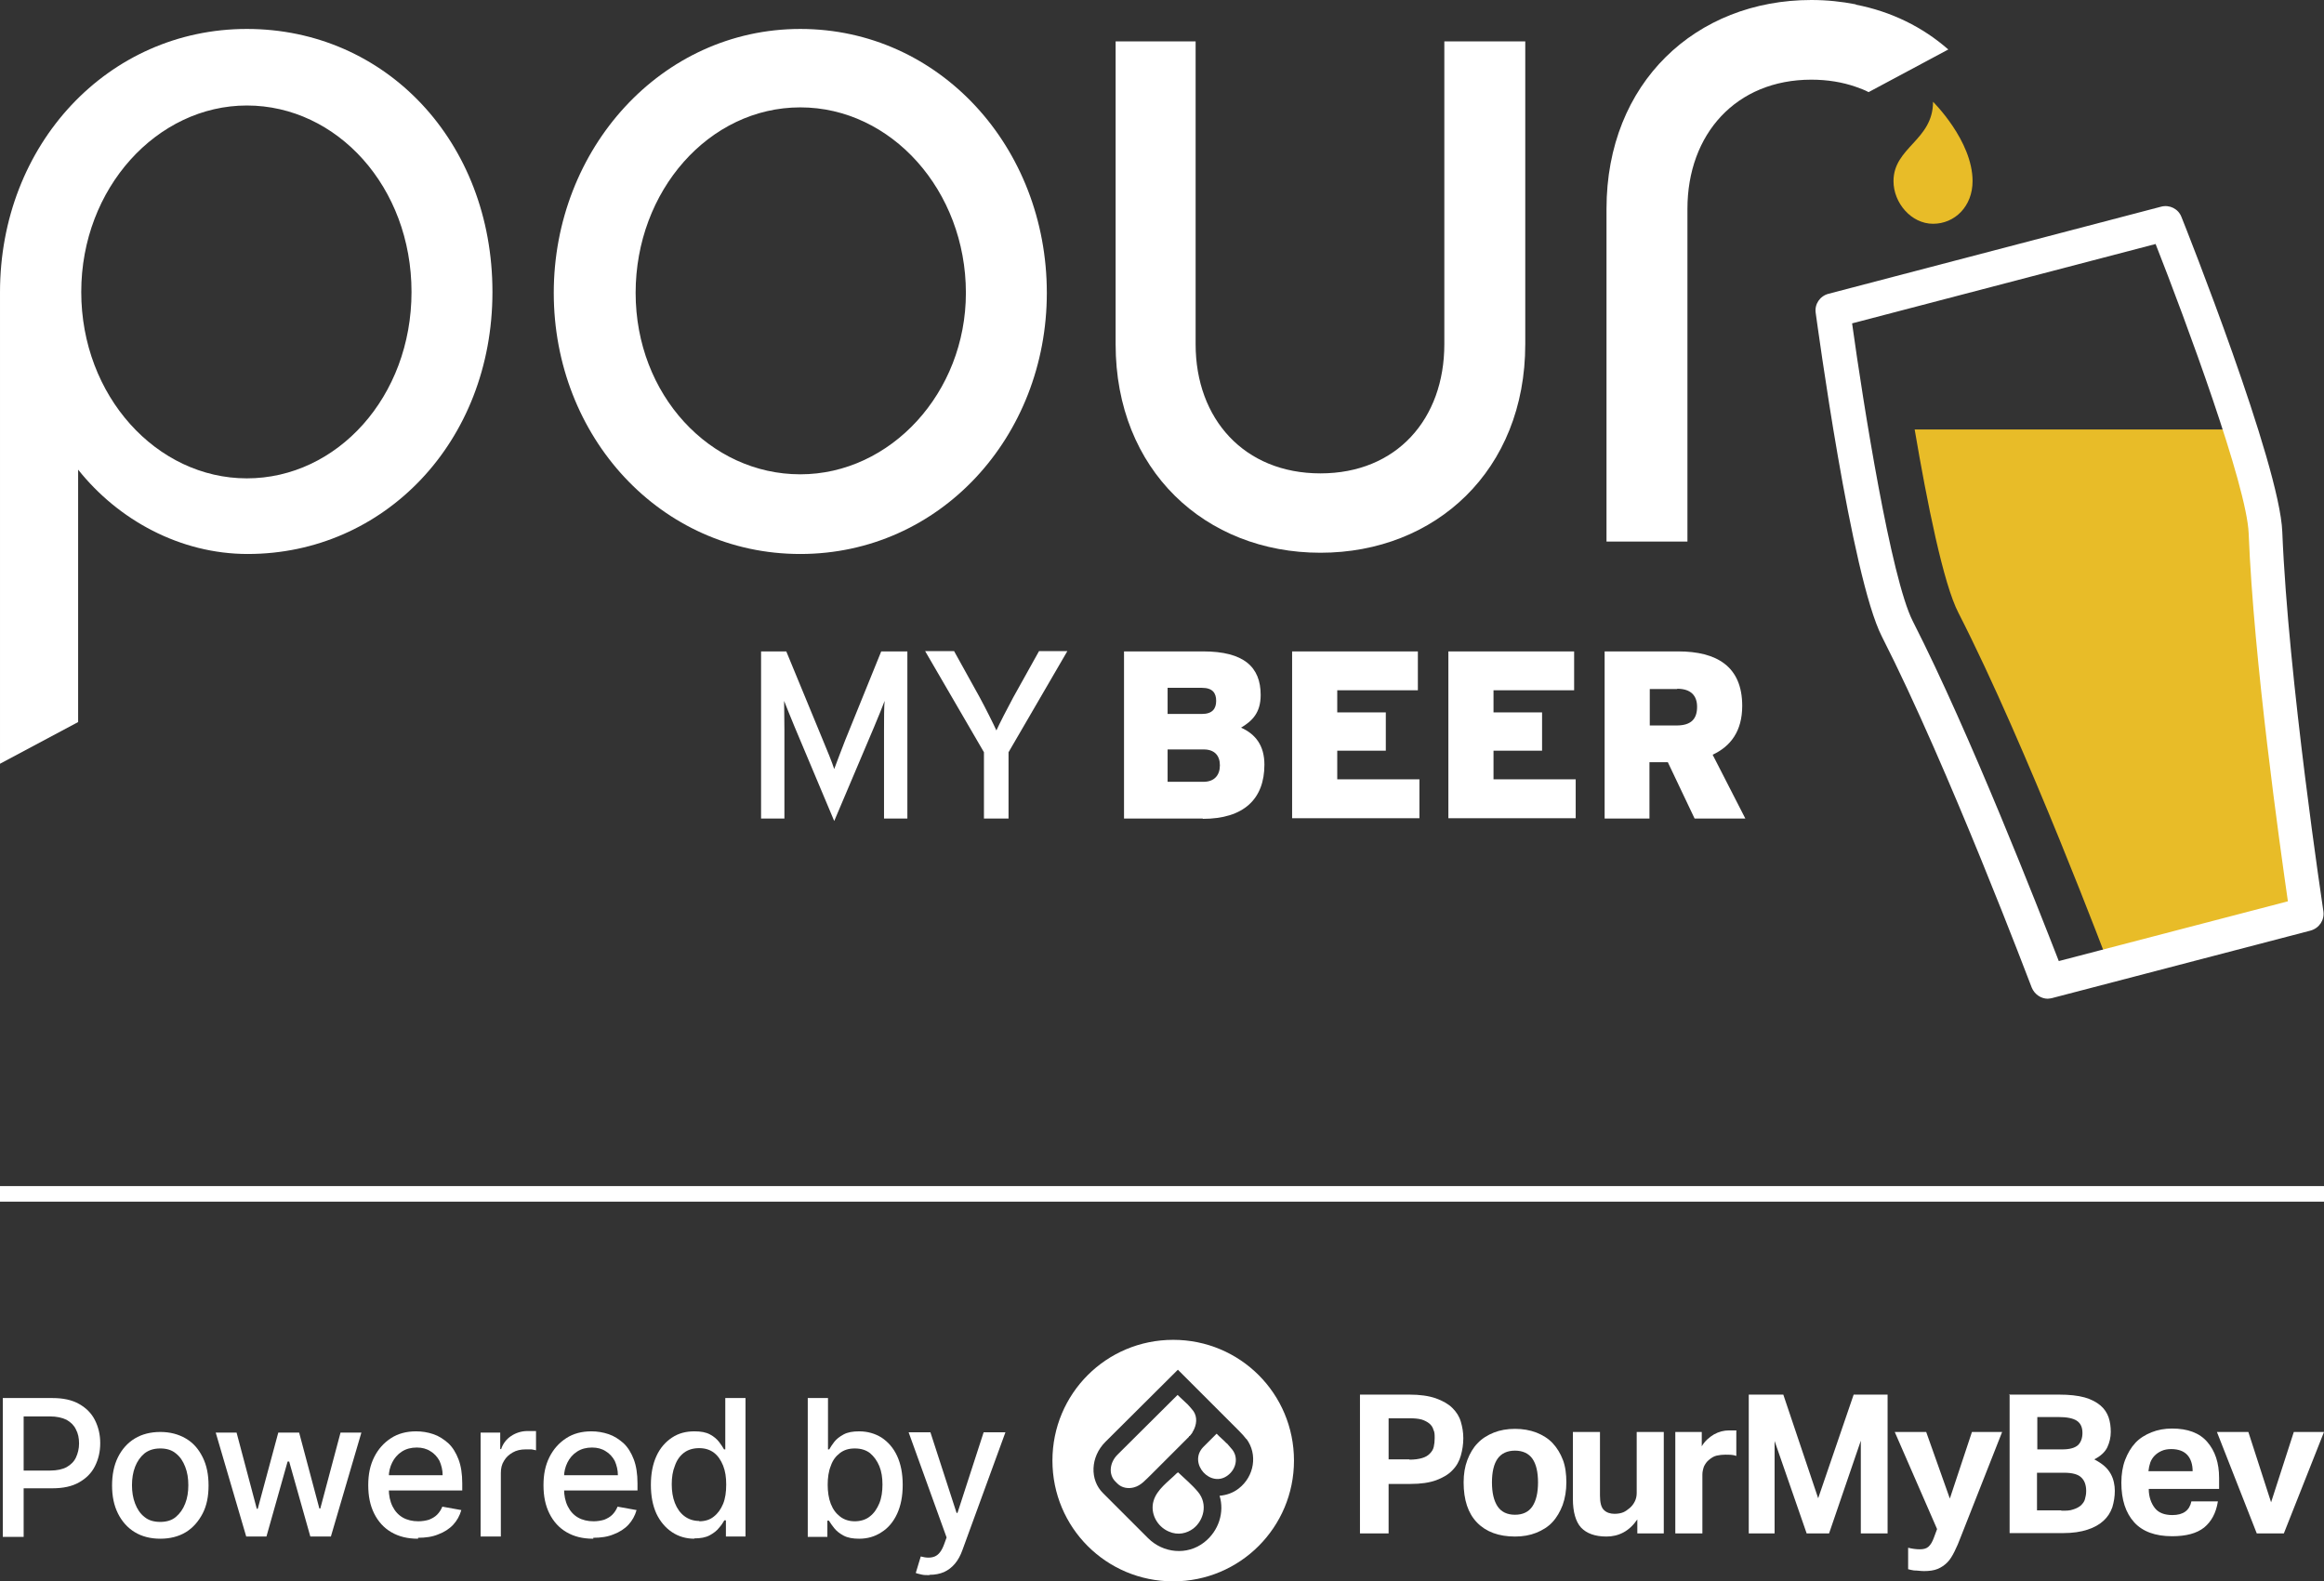
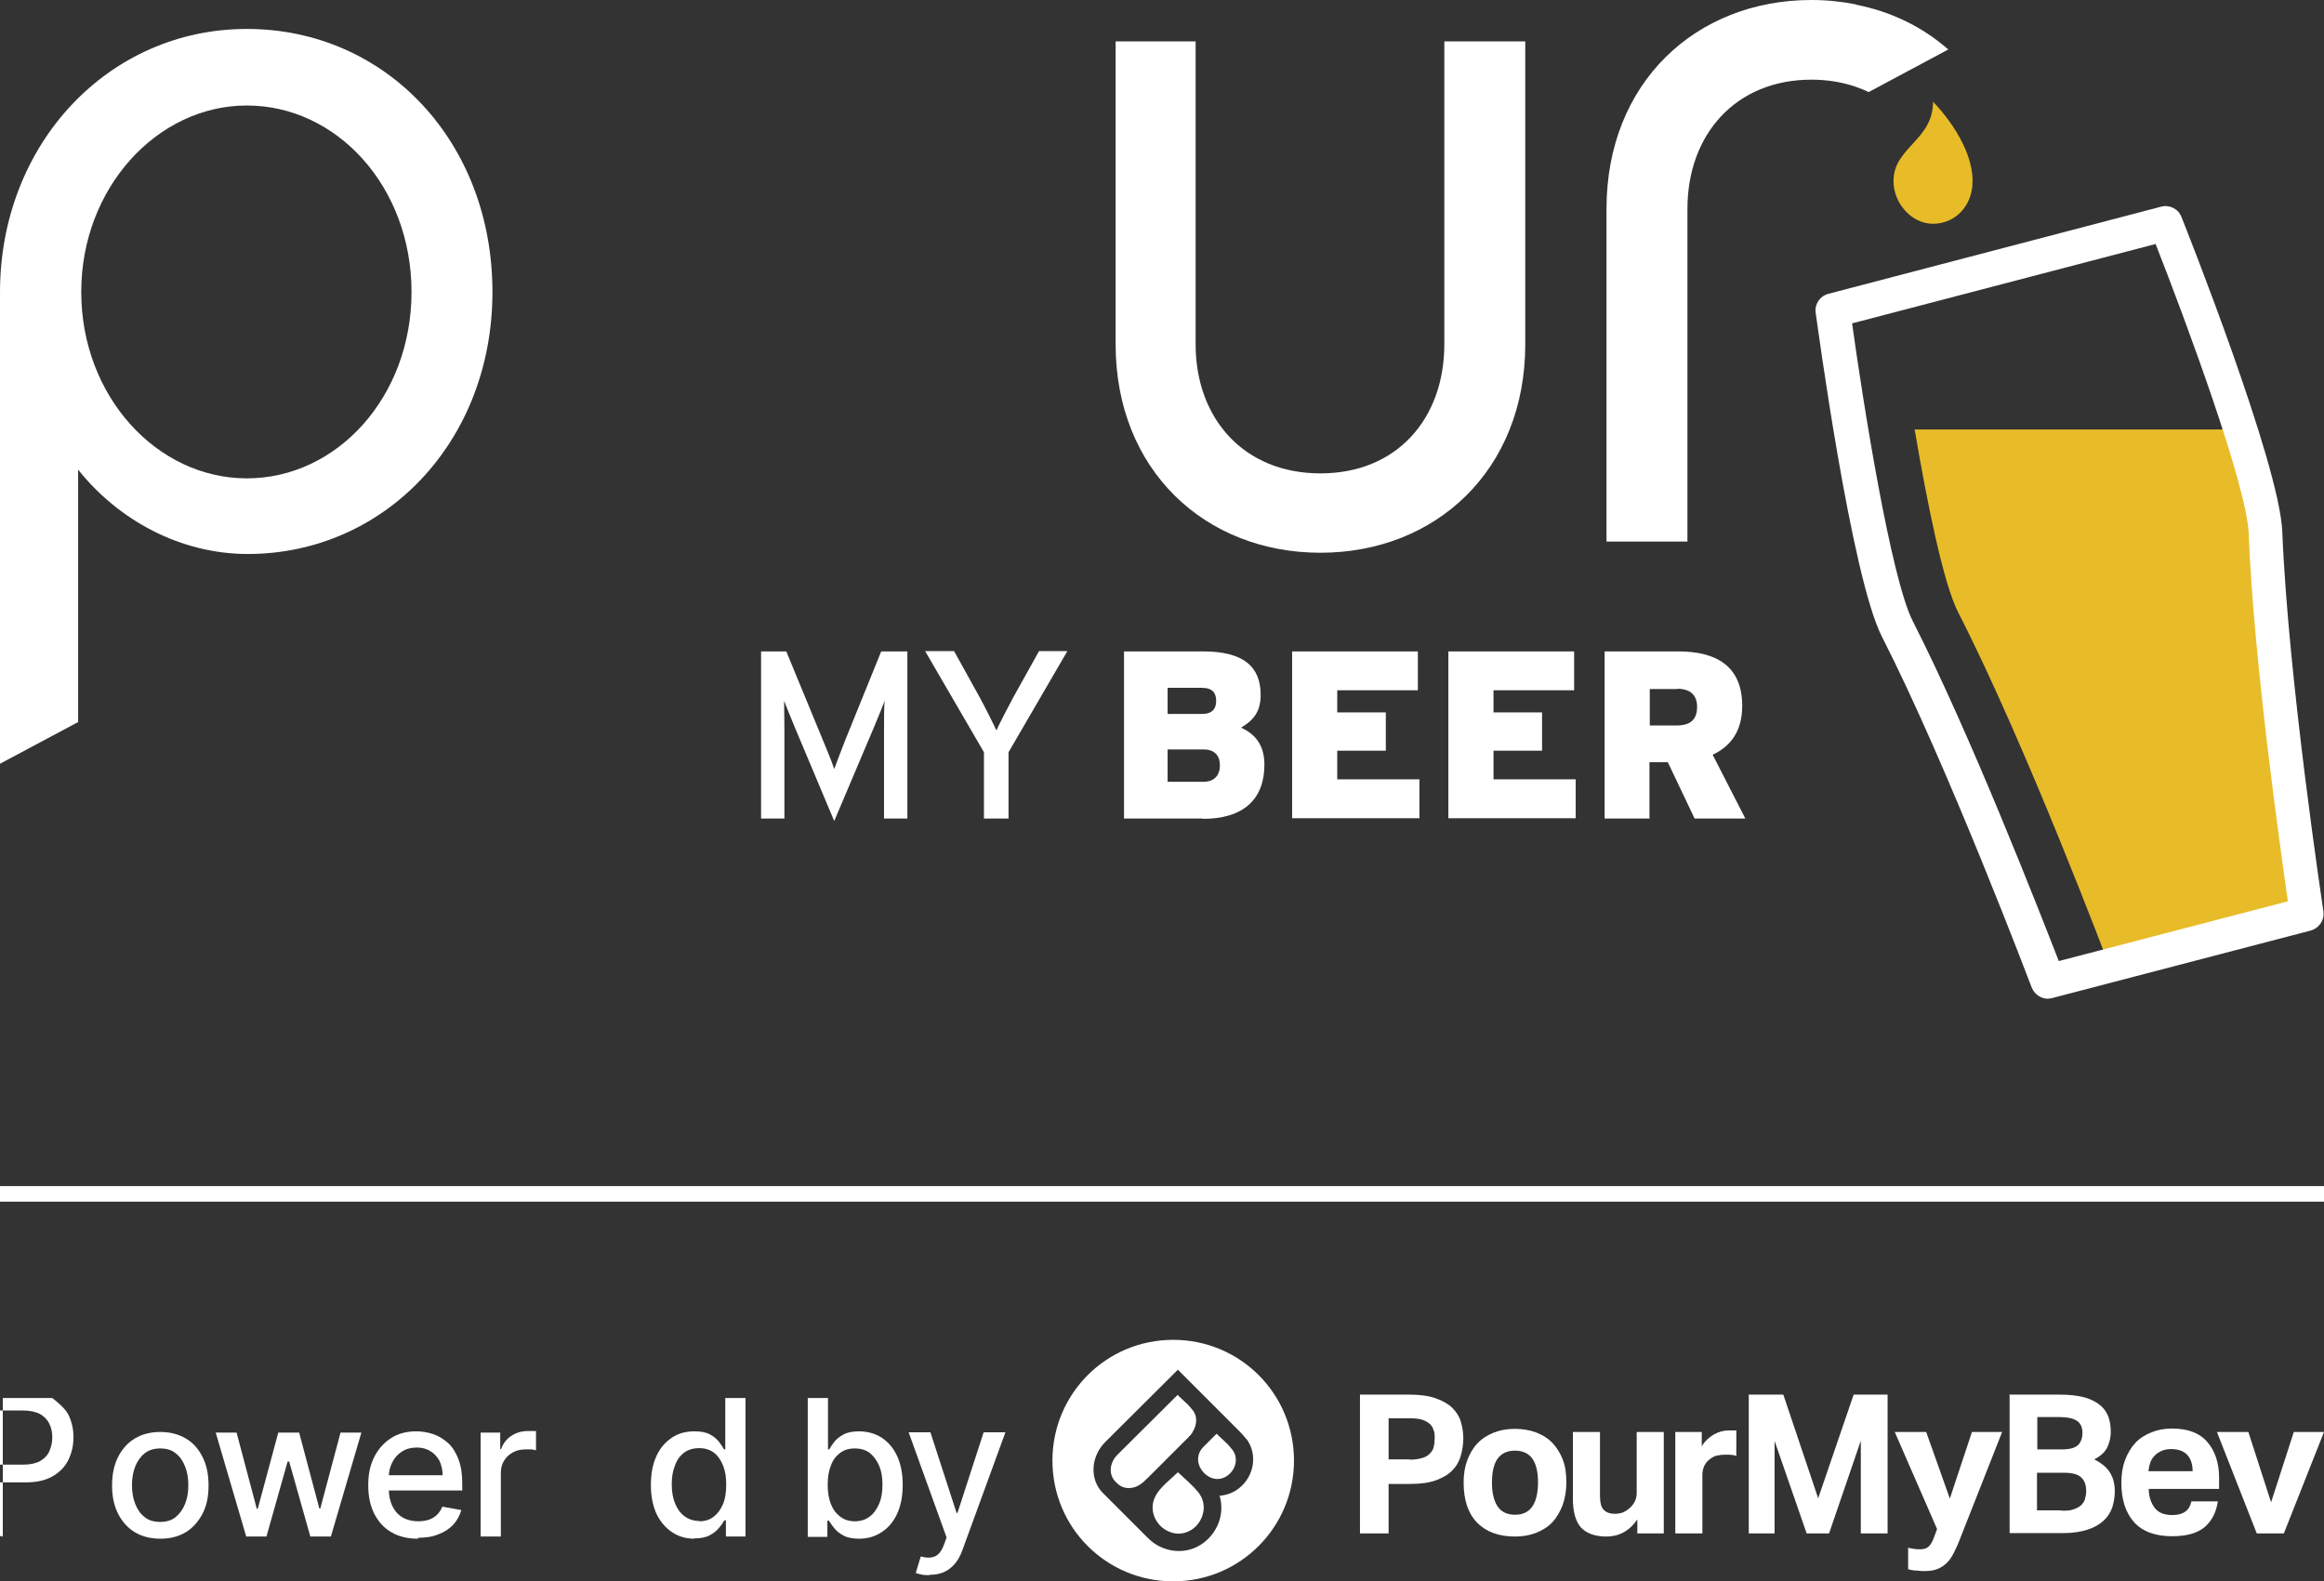
<svg xmlns="http://www.w3.org/2000/svg" viewBox="0 0 74.66 50.81">
  <rect x="0" y="0" width="74.66" height="50.81" fill="#333333" stroke="none" />
  <g fill="#fff">
-     <path d="m.09 49.37v-4.45h1.59c.35 0 .63.06.86.19s.4.3.51.52.17.46.17.74-.06.52-.17.74-.28.39-.51.52-.51.19-.86.19h-1.1v-.57h1.03c.22 0 .4-.04.53-.11.14-.08.24-.18.3-.31s.1-.28.1-.45-.03-.32-.1-.45c-.06-.13-.16-.23-.3-.31-.14-.07-.32-.11-.54-.11h-.84v3.87h-.67z" />
+     <path d="m.09 49.37v-4.45h1.59s.4.3.51.52.17.46.17.74-.06.52-.17.74-.28.39-.51.52-.51.19-.86.19h-1.1v-.57h1.03c.22 0 .4-.04.53-.11.14-.08.24-.18.3-.31s.1-.28.1-.45-.03-.32-.1-.45c-.06-.13-.16-.23-.3-.31-.14-.07-.32-.11-.54-.11h-.84v3.87h-.67z" />
    <path d="m5.15 49.44c-.31 0-.59-.07-.82-.21s-.41-.34-.54-.6-.19-.56-.19-.9.06-.65.19-.91.31-.46.54-.6.51-.21.82-.21.58.07.82.21.41.34.54.6.19.56.19.91-.06.65-.19.9-.31.46-.54.6-.51.21-.82.21zm0-.54c.2 0 .37-.05.5-.16s.23-.25.3-.43.1-.37.1-.59-.03-.41-.1-.59-.16-.32-.3-.43c-.13-.11-.3-.16-.5-.16s-.37.05-.51.16c-.13.11-.23.25-.3.43s-.1.38-.1.59.03.41.1.59.16.32.3.43c.13.11.3.16.51.16z" />
    <path d="m7.91 49.37-.98-3.34h.67l.65 2.45h.03l.66-2.45h.67l.65 2.44h.03l.65-2.44h.67l-.98 3.34h-.66l-.68-2.41h-.05l-.68 2.41h-.66z" />
    <path d="m13.42 49.44c-.33 0-.61-.07-.85-.21s-.42-.34-.55-.6-.19-.56-.19-.91.06-.64.19-.9.31-.46.54-.61.5-.22.81-.22c.19 0 .37.03.55.09s.33.16.48.29c.14.13.25.31.33.52s.12.47.12.77v.23h-2.65v-.49h2.02c0-.17-.04-.32-.1-.46-.07-.13-.17-.24-.29-.31-.12-.08-.27-.12-.44-.12-.18 0-.34.04-.48.13s-.24.21-.31.35-.11.3-.11.46v.38c0 .22.04.41.12.57s.19.28.33.36.31.12.5.12c.12 0 .24-.02.34-.05.1-.04.19-.09.26-.16s.13-.16.17-.26l.61.11c-.05.18-.14.34-.26.47s-.29.24-.48.31c-.19.08-.41.11-.65.11v.03z" />
    <path d="m15.44 49.37v-3.34h.63v.53h.03c.06-.18.17-.32.32-.42s.33-.16.53-.16h.14s.1 0 .13 0v.62s-.07-.02-.14-.03c-.07 0-.13 0-.2 0-.15 0-.29.03-.41.1s-.21.15-.28.27c-.07.11-.1.24-.1.39v2.04s-.65 0-.65 0z" />
-     <path d="m19.05 49.44c-.33 0-.61-.07-.85-.21s-.42-.34-.55-.6-.19-.56-.19-.91.06-.64.19-.9.31-.46.54-.61.5-.22.81-.22c.19 0 .37.03.55.09s.33.16.48.29c.14.13.25.31.33.52s.12.47.12.77v.23h-2.65v-.49h2.02c0-.17-.04-.32-.1-.46-.07-.13-.17-.24-.29-.31-.12-.08-.27-.12-.44-.12-.18 0-.34.04-.48.13s-.24.21-.31.35-.11.3-.11.46v.38c0 .22.04.41.12.57s.19.28.33.36.31.12.5.12c.12 0 .24-.02.34-.05.1-.04.19-.09.26-.16s.13-.16.17-.26l.61.11c-.05.18-.14.34-.26.47s-.29.24-.48.31c-.19.08-.41.11-.65.11v.03z" />
    <path d="m22.31 49.44c-.27 0-.51-.07-.72-.21s-.38-.34-.5-.59c-.12-.26-.18-.57-.18-.93s.06-.67.18-.93.29-.45.5-.59.45-.2.72-.2c.21 0 .37.03.5.1s.22.15.29.24.12.17.16.24h.04v-1.65h.65v4.45h-.63v-.52h-.05c-.04.07-.09.15-.17.24-.07.09-.17.17-.3.24s-.29.1-.5.1zm.15-.56c.19 0 .35-.05.47-.15.13-.1.23-.24.3-.41s.1-.38.1-.62-.03-.43-.1-.61c-.07-.17-.16-.31-.29-.41s-.29-.15-.48-.15-.36.05-.49.15-.23.24-.29.42c-.07.17-.1.37-.1.59s.03.42.1.6.17.32.3.42.29.16.49.16z" />
    <path d="m25.95 49.37v-4.45h.65v1.65h.04c.04-.07.09-.15.16-.24s.17-.17.3-.24.29-.1.5-.1c.27 0 .51.07.72.2.21.14.38.33.5.59s.18.57.18.93-.06.67-.18.93-.29.46-.5.59c-.21.14-.45.21-.72.21-.2 0-.37-.03-.5-.1s-.23-.15-.3-.24-.13-.17-.17-.24h-.05v.52h-.63zm.64-1.67c0 .23.03.44.1.62s.17.31.3.41.29.15.47.15.36-.05.49-.16c.13-.1.23-.25.3-.42s.1-.38.1-.6-.03-.42-.1-.59-.17-.31-.3-.42c-.13-.1-.29-.15-.49-.15s-.35.05-.48.15-.23.23-.29.41c-.07.17-.1.38-.1.61z" />
    <path d="m29.86 50.61c-.1 0-.19 0-.26-.02-.08-.02-.14-.03-.18-.05l.16-.53c.18.05.33.05.45 0s.22-.17.3-.39l.08-.22-1.22-3.38h.7l.84 2.59h.03l.84-2.59h.7l-1.38 3.78c-.06.17-.14.32-.24.44s-.22.21-.35.27c-.14.06-.29.09-.47.09z" />
    <path d="m40.04 46.24c-.06-.08-.14-.17-.23-.26l-1.97-1.97s-.39.39-2.33 2.32c-.48.48-.51 1.22-.07 1.65l1.44 1.44c.49.49 1.26.56 1.8.14.48-.37.66-.98.5-1.5.22-.02.43-.09.61-.23.51-.39.62-1.11.25-1.6m1.53.7c0 2.14-1.73 3.88-3.88 3.88s-3.88-1.73-3.88-3.88 1.73-3.88 3.88-3.88 3.88 1.73 3.88 3.88m-2.16-.55c-.1-.11-.22-.2-.32-.31 0 0-.02 0-.03.02l-.41.41c-.49.52.25 1.33.8.9.26-.2.34-.56.14-.82-.06-.07-.12-.14-.18-.21m-1.57.94s-.03.02-.04.03c-.26.26-.63.51-.74.88-.12.4.11.83.49.99.29.13.58.06.79-.1.33-.26.47-.78.15-1.17-.19-.23-.42-.42-.64-.63m.37-1.17s.06-.07.08-.1 0-.03.02-.04c.13-.22.15-.47.02-.66-.05-.07-.12-.14-.18-.21-.11-.11-.22-.2-.33-.31l-1.93 1.92c-.26.26-.29.64-.07.86l.07.07c.14.14.35.17.53.12.23-.06.38-.25.55-.41l1.22-1.22s0 0 0-.02" />
    <path d="m45.28 46.9c.16 0 .3-.02.4-.05.11-.03.19-.08.25-.14s.11-.13.13-.22.03-.18.03-.28 0-.2-.04-.27c-.02-.08-.07-.15-.13-.2s-.15-.1-.25-.13c-.11-.03-.24-.04-.4-.04h-.66v1.32h.67zm-1.59-2.09h1.59c.34 0 .62.04.85.12.22.08.4.18.53.31s.22.27.27.44.08.34.08.53c0 .2-.03.38-.08.56s-.14.34-.27.47c-.13.14-.31.24-.52.32-.22.08-.49.12-.83.12h-.7v1.59h-.92s0-4.46 0-4.46z" />
    <path d="m48.67 48.67c.25 0 .44-.09.56-.27s.18-.44.18-.77-.06-.59-.18-.76-.31-.26-.56-.26-.44.09-.56.26-.18.43-.18.76.06.59.18.77.31.27.56.27m0 .7c-.52 0-.93-.15-1.22-.45s-.43-.73-.43-1.29c0-.27.04-.51.12-.72s.19-.4.33-.54c.14-.15.32-.26.52-.34s.43-.12.68-.12.48.04.69.12c.2.08.38.19.52.34s.25.33.33.54.11.46.11.72-.04.51-.12.73c-.08.21-.19.4-.33.55s-.32.26-.52.34-.43.12-.68.12" />
    <path d="m50.53 46.01h.87v2.04c0 .23.04.39.13.47.08.08.2.12.34.12.11 0 .21-.02.28-.05s.14-.08.21-.14.12-.13.16-.21.06-.17.06-.27v-1.96h.87v3.26h-.85v-.45c-.13.19-.28.33-.45.42s-.35.13-.54.13c-.37 0-.64-.1-.82-.29-.17-.19-.26-.5-.26-.92z" />
    <path d="m55.79 45.96h-.24c-.17 0-.33.04-.49.13-.15.09-.29.21-.39.38v-.46h-.85v3.26h.87v-1.89c0-.09.02-.17.05-.26.04-.08.09-.16.17-.22.07-.06.15-.11.24-.13s.18-.03.27-.03c.14 0 .26 0 .36.04v-.81z" />
    <path d="m56.18 44.81h1.11l1.12 3.33 1.14-3.33h1.09v4.46h-.86v-2.98l-1.02 2.98h-.72l-1.03-2.97v2.97h-.83z" />
    <path d="m63.35 46.01-.71 2.14-.76-2.14h-1.01l1.36 3.12-.1.27c-.05.14-.11.24-.18.3s-.16.08-.28.08-.25-.02-.37-.05v.69c.07.02.13.03.19.04.11 0 .21.02.32.02.17 0 .32-.02.44-.07s.22-.12.31-.21.16-.21.23-.35.14-.3.21-.49l1.32-3.35z" />
    <path d="m66.22 48.54c.15 0 .28 0 .38-.04.1-.03.18-.07.25-.13.06-.06.11-.12.13-.2.02-.07.04-.16.04-.26 0-.19-.05-.34-.16-.44-.1-.1-.29-.15-.55-.15h-.87v1.21h.78zm.03-1.97c.25 0 .41-.05.51-.14.09-.09.14-.22.14-.39 0-.18-.06-.31-.18-.39s-.32-.12-.6-.12h-.67v1.04h.81zm-1.71-1.76h1.61c.33 0 .6.03.82.09.21.06.38.15.51.26s.21.24.26.38c.05.15.07.3.07.47s-.04.34-.11.49-.22.29-.42.39c.13.07.24.14.33.22s.15.16.2.25.08.18.1.27.03.18.03.27c0 .19-.03.36-.08.53-.06.17-.15.31-.28.43s-.3.22-.52.29c-.21.07-.47.11-.79.11h-1.71v-4.46h-.02z" />
    <path d="m70.44 47.27c0-.22-.06-.4-.17-.52s-.28-.19-.52-.19c-.12 0-.22.02-.31.06s-.16.09-.22.15-.11.14-.14.22c-.03.09-.05.18-.06.28zm.81.98c-.06.37-.21.64-.44.83-.24.19-.58.28-1.03.28-.54 0-.95-.15-1.22-.45s-.41-.72-.41-1.27c0-.27.04-.52.12-.73s.19-.4.33-.55.32-.26.52-.34.42-.12.66-.12c.5 0 .88.14 1.13.43s.38.67.38 1.16v.35h-2.26c0 .26.08.47.2.62s.31.22.56.22c.35 0 .55-.15.61-.44h.85z" />
    <path d="m71.22 46.01h1.01l.73 2.26.73-2.26h.97l-1.29 3.26h-.87z" />
    <path d="m28.4 26.3v-2.84c0-.32 0-.79.02-.94-.06.15-.21.54-.34.84l-1.28 3.02-1.27-3.02c-.13-.31-.28-.69-.34-.84 0 .15.01.62.01.94v2.84h-.75v-5.37h.81l1.18 2.86c.13.31.29.7.36.92.08-.22.23-.61.35-.92l1.16-2.86h.84v5.37h-.78z" />
    <path d="m32.4 24.17v2.13h-.79v-2.13l-1.89-3.25h.93l.82 1.48c.18.33.45.87.54 1.07.09-.2.35-.71.54-1.06l.83-1.49h.91z" />
    <path d="m38.64 26.3h-2.53v-5.37h2.54c1.31 0 1.85.5 1.85 1.4 0 .58-.28.84-.63 1.05.47.21.75.58.75 1.19 0 1.1-.66 1.74-1.98 1.74m-.03-4.21h-1.1v.84h1.1c.34 0 .46-.17.46-.42s-.11-.42-.46-.42m.06 1.98h-1.16v1.04h1.15c.36 0 .53-.22.53-.53s-.17-.51-.52-.51" />
    <path d="m41.51 26.3v-5.37h4.04v1.25h-2.59v.71h1.56v1.23h-1.56v.92h2.64v1.25h-4.09z" />
    <path d="m46.53 26.3v-5.37h4.04v1.25h-2.59v.71h1.56v1.23h-1.56v.92h2.64v1.25h-4.09z" />
    <path d="m54.44 26.3-.86-1.81h-.59v1.81h-1.44v-5.37h2.36c1.24 0 2.06.48 2.06 1.75 0 .81-.37 1.3-.95 1.57l1.05 2.05zm-.56-4.16h-.88v1.17h.86c.47 0 .66-.21.66-.6 0-.34-.18-.58-.64-.58" />
    <path d="m7.96 17.8c-2.17 0-4.16-1.09-5.45-2.71v8.11l-2.51 1.34v-15.15c0-4.75 3.47-8.46 7.93-8.46s7.89 3.62 7.89 8.45-3.49 8.42-7.86 8.42m-.03-14.41c-2.88 0-5.32 2.65-5.32 5.99s2.42 5.99 5.32 5.99 5.29-2.62 5.29-5.99-2.39-5.99-5.29-5.99" />
-     <path d="m33.63 9.41c0 4.62-3.43 8.39-7.92 8.39s-7.92-3.77-7.92-8.39 3.45-8.48 7.92-8.48 7.92 3.8 7.92 8.48m-2.6 0c0-3.28-2.39-5.96-5.32-5.96s-5.29 2.68-5.29 5.96 2.39 5.83 5.29 5.83 5.32-2.62 5.32-5.83" />
    <path d="m46.4 1.33h2.6v9.73c0 4.05-2.88 6.7-6.58 6.7s-6.58-2.65-6.58-6.7v-9.73h2.57v9.73c0 2.4 1.56 4.15 4.01 4.15s3.98-1.75 3.98-4.15z" />
    <path d="m59.62.14c-.46-.09-.93-.14-1.43-.14-3.7 0-6.58 2.65-6.58 6.71v10.69h2.6v-10.69c0-2.4 1.56-4.15 3.98-4.15.52 0 1 .08 1.43.23.14.05.28.1.41.17l2.56-1.37c-.82-.72-1.83-1.22-2.97-1.44" />
  </g>
  <path d="m74.66 38.36h-74.66" fill="none" stroke="#fff" stroke-miterlimit="10" stroke-width=".5" />
  <path d="m71.96 13.8h-10.45c.4 2.35.92 4.96 1.41 5.9 2.19 4.28 4.84 11.33 4.84 11.33l6.34-1.66s-1.14-7.44-1.33-12.25c-.03-.67-.36-1.93-.81-3.33" fill="#e8bc28" />
  <path d="m65.79 32.09c-.22 0-.43-.14-.52-.36-.03-.07-2.67-7.07-4.81-11.27-.99-1.93-2.08-10.07-2.13-10.41-.04-.28.14-.54.41-.61l10.69-2.8c.27-.07.55.07.65.33.13.32 3.16 7.95 3.24 10.12.19 4.72 1.31 12.11 1.32 12.19.04.28-.13.54-.41.62l-8.31 2.17s-.09.02-.14.02zm-6.29-21.7c.36 2.6 1.25 8.2 1.95 9.57 1.85 3.63 4.05 9.28 4.69 10.92l7.36-1.92c-.25-1.74-1.1-7.75-1.26-11.82-.06-1.54-2.03-6.86-2.99-9.3z" fill="#fff" />
  <path d="m63.37 5.82c0-1.3-1.27-2.55-1.27-2.55 0 1.24-1.27 1.46-1.27 2.55 0 .7.57 1.37 1.27 1.37s1.27-.56 1.27-1.37" fill="#e8bc28" />
</svg>